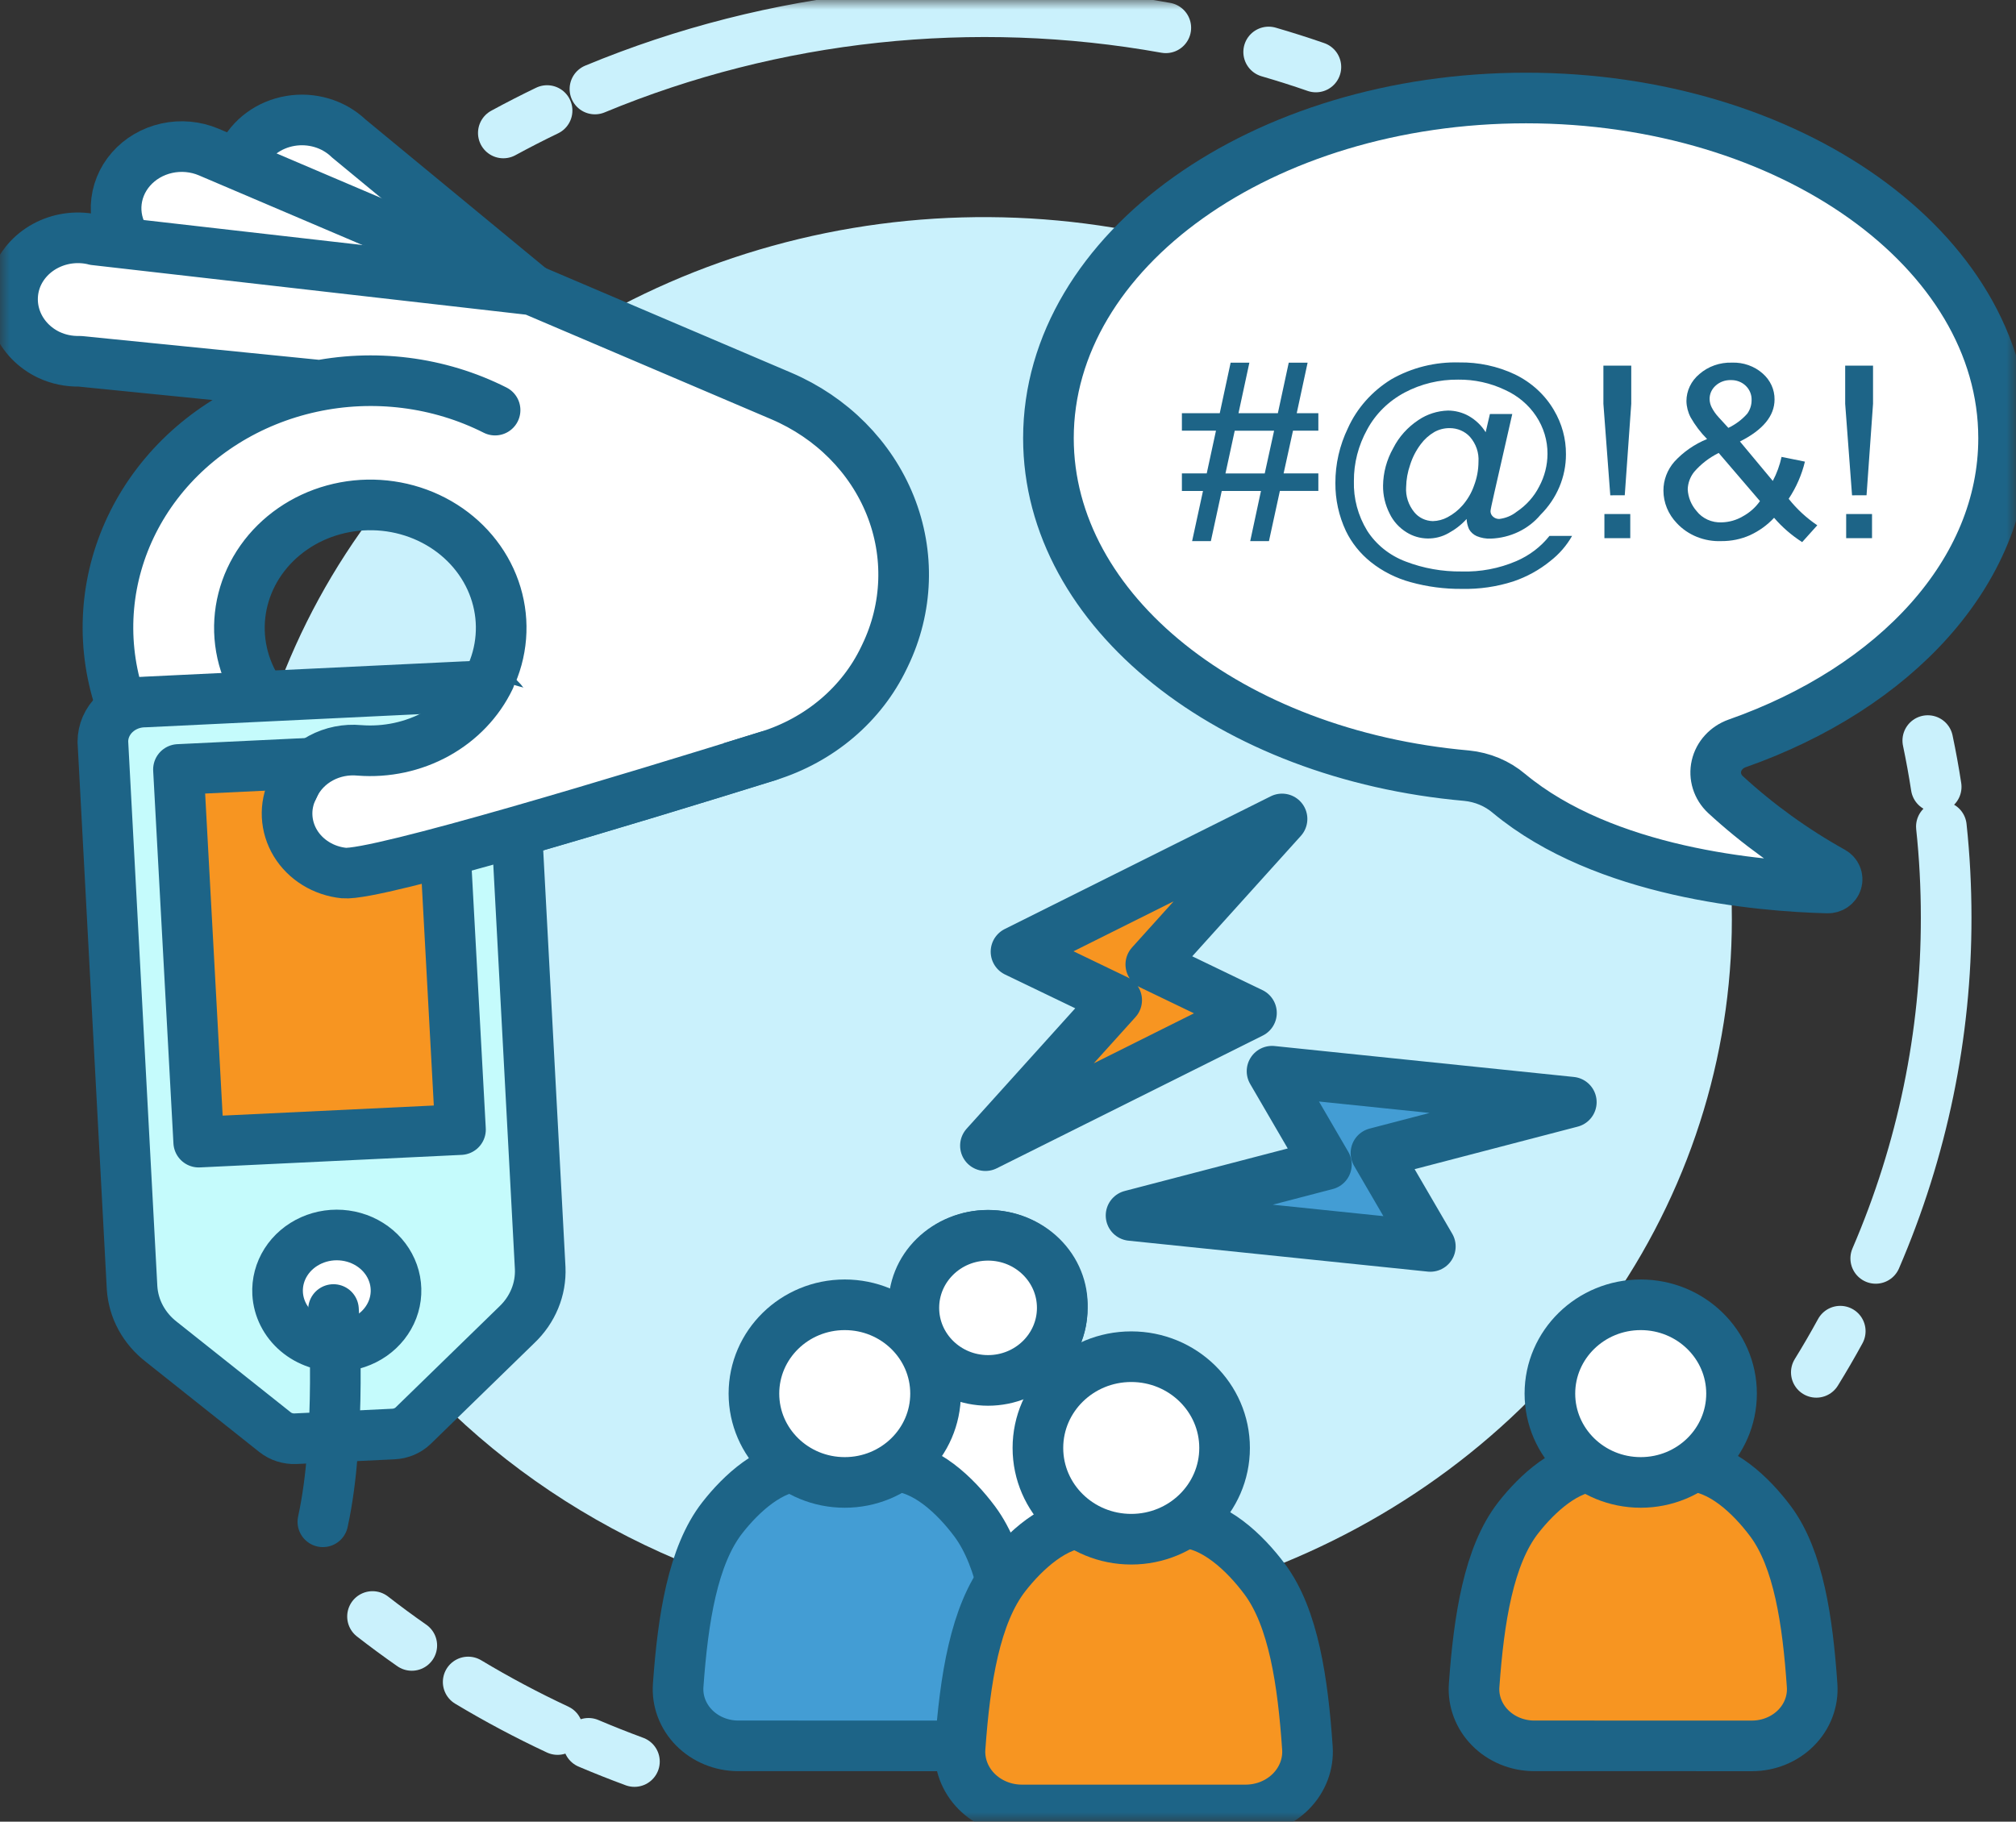
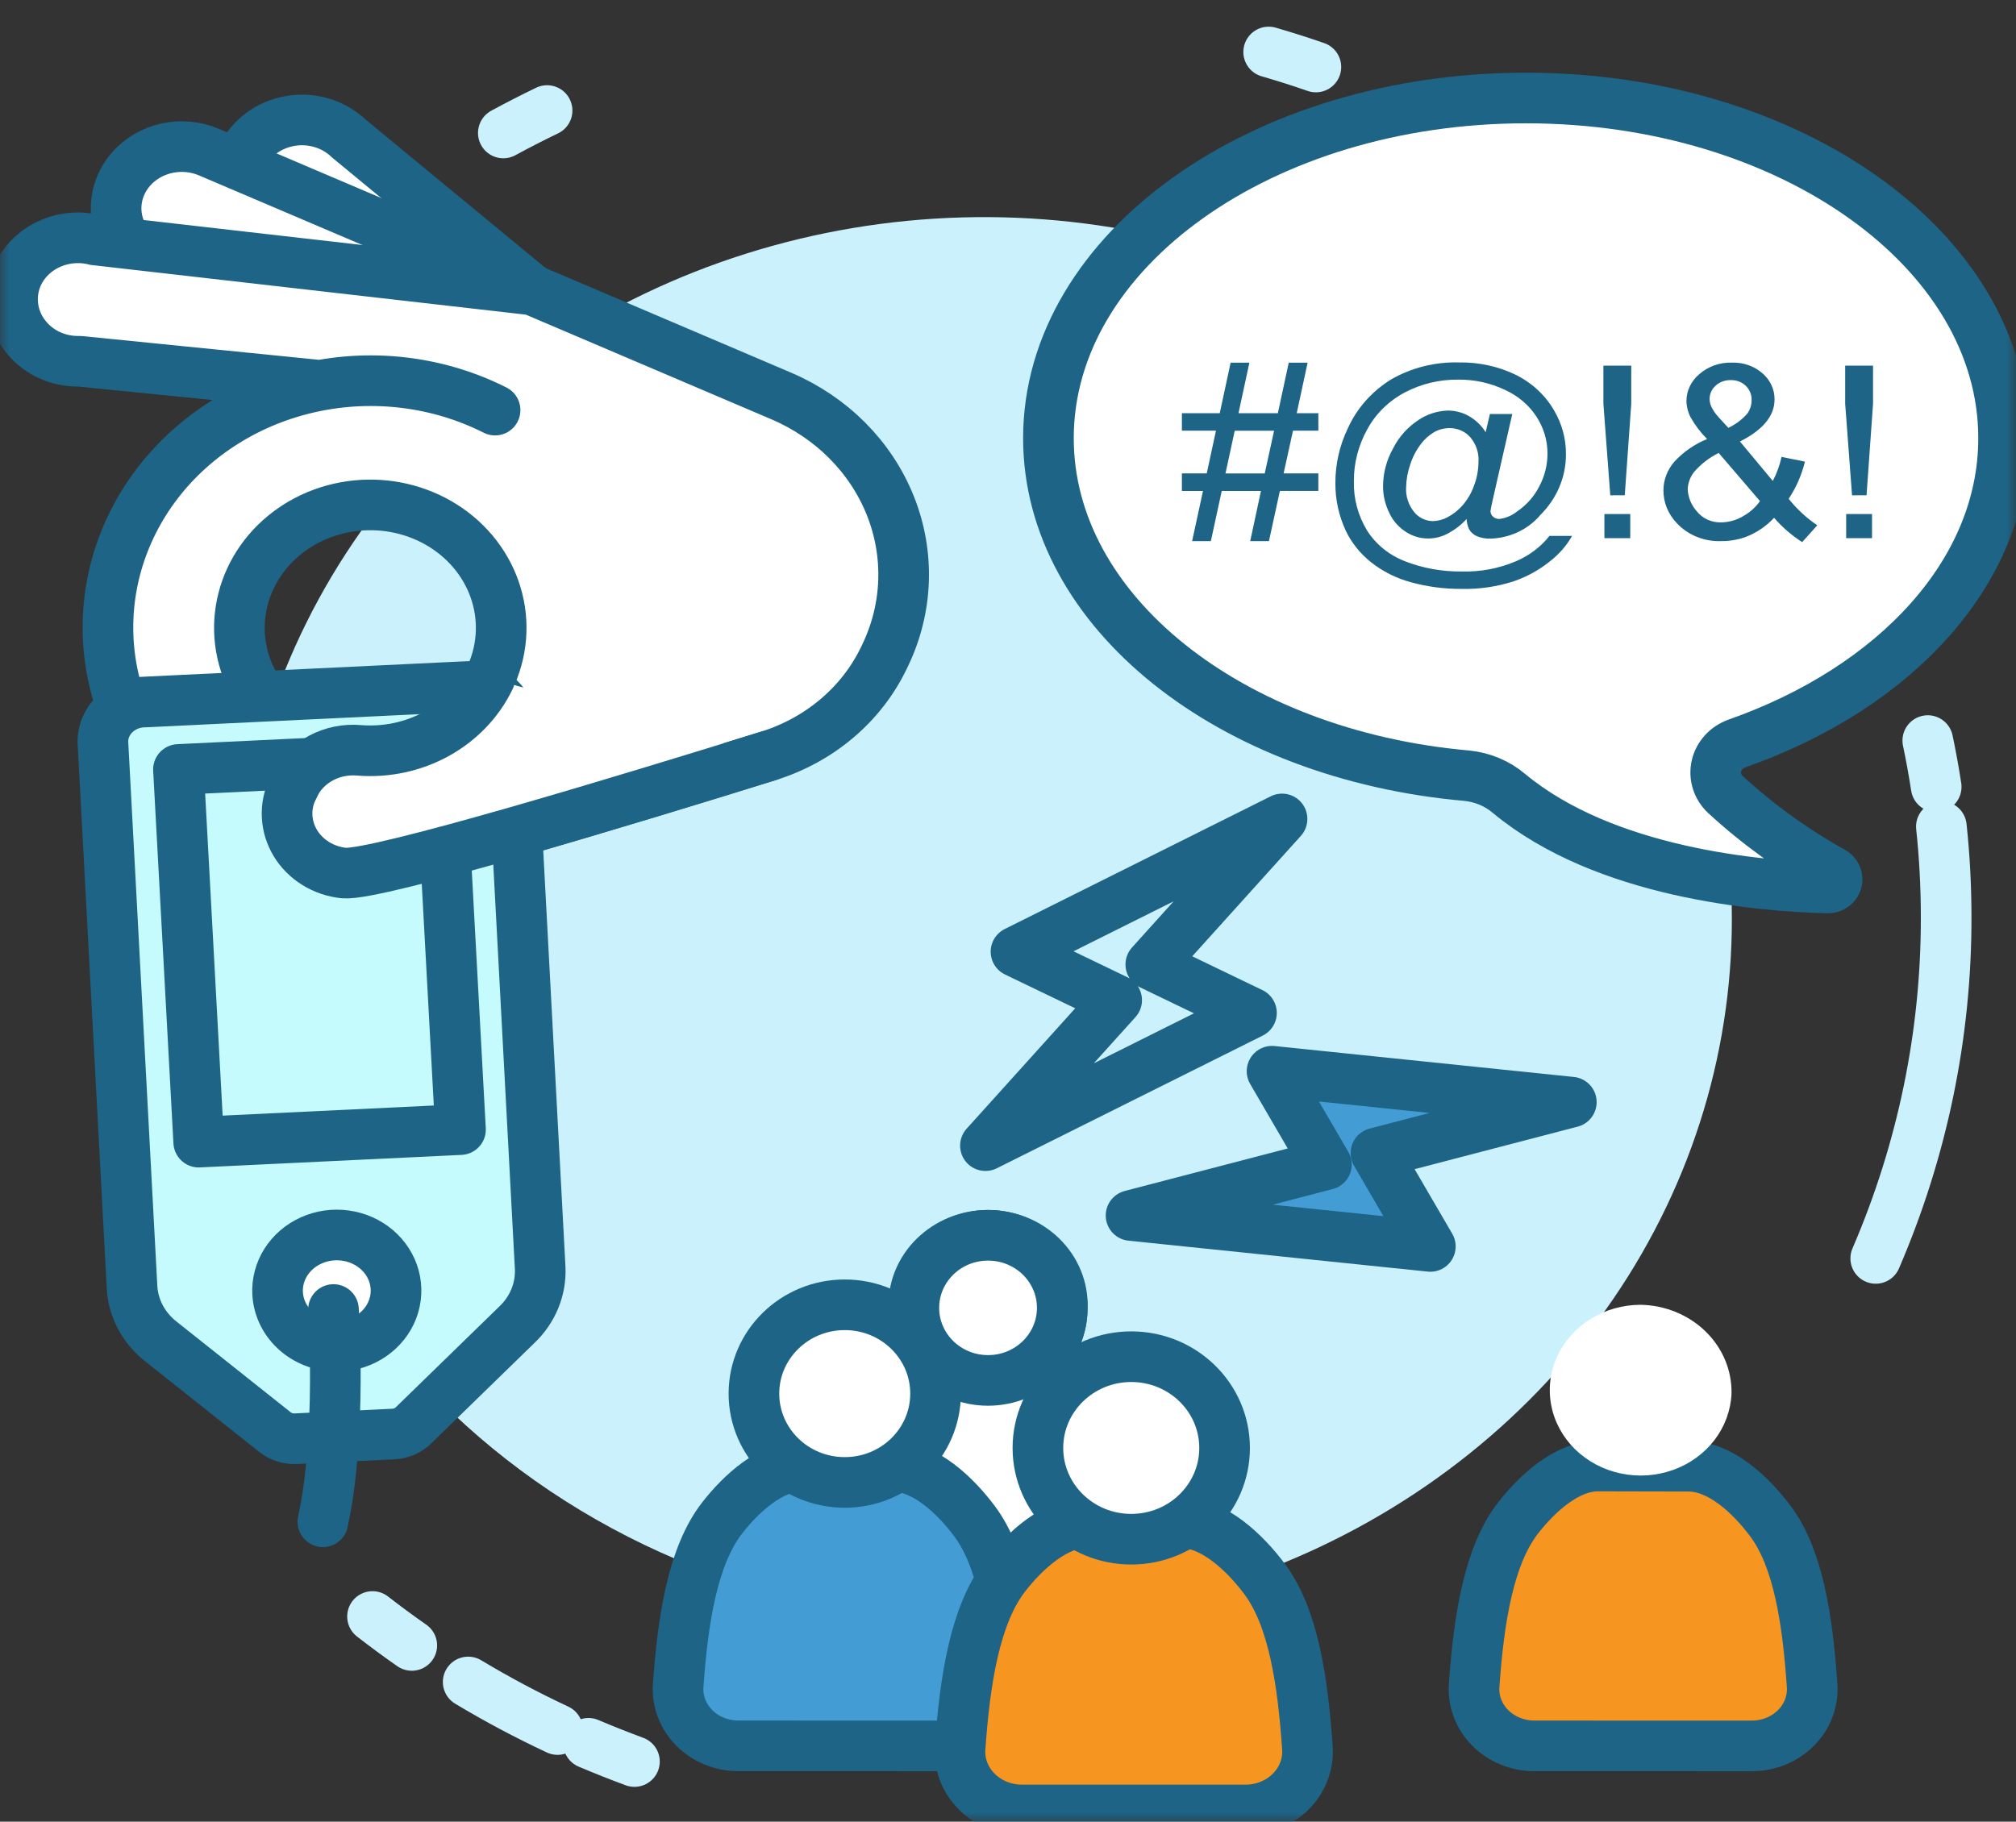
<svg xmlns="http://www.w3.org/2000/svg" width="104" height="94" viewBox="0 0 104 94" fill="none">
  <rect x="0" y="0" width="104" height="94" fill="#333333" stroke="none" />
  <g id="grooming" clip-path="url(#clip0_2497_6459)">
    <g id="grooming_2">
      <g id="Group 1540">
        <g id="Clip path group">
          <mask id="mask0_2497_6459" style="mask-type:luminance" maskUnits="userSpaceOnUse" x="0" y="0" width="104" height="94">
            <g id="clip-path">
              <path id="Rectangle 856" d="M104 0H0V94H104V0Z" fill="white" />
            </g>
          </mask>
          <g mask="url(#mask0_2497_6459)">
            <g id="Group 1539">
              <path id="Path 181" d="M12.411 43.605C13.219 36.483 16.254 29.745 21.135 24.243C26.015 18.74 32.522 14.72 39.833 12.69C47.144 10.659 54.931 10.71 62.212 12.834C69.493 14.959 75.94 19.063 80.739 24.628C85.539 30.193 88.475 36.97 89.178 44.102C89.88 51.233 88.318 58.401 84.687 64.699C81.056 70.997 75.521 76.143 68.779 79.487C62.037 82.832 54.392 84.224 46.808 83.489C41.76 82.996 36.866 81.573 32.404 79.301C27.942 77.029 24.001 73.953 20.806 70.249C17.611 66.544 15.225 62.284 13.785 57.712C12.344 53.141 11.878 48.347 12.411 43.606" fill="#CAF1FC" />
              <path id="Path 182" d="M67.883 3.457C67.081 3.179 66.269 2.921 65.447 2.682" stroke="#CAF1FC" stroke-width="2.612" stroke-linecap="round" stroke-linejoin="round" />
-               <path id="Path 183" d="M60.141 1.435C50.211 -0.347 39.938 0.754 30.691 4.593" stroke="#CAF1FC" stroke-width="2.612" stroke-linecap="round" stroke-linejoin="round" stroke-dasharray="158.31 158.31" />
              <path id="Path 184" d="M28.223 5.704C27.459 6.072 26.706 6.458 25.965 6.861" stroke="#CAF1FC" stroke-width="2.612" stroke-linecap="round" stroke-linejoin="round" />
-               <path id="Path 185" d="M93.699 70.814C94.13 70.117 94.541 69.409 94.934 68.689" stroke="#CAF1FC" stroke-width="2.612" stroke-linecap="round" stroke-linejoin="round" />
              <path id="Path 186" d="M96.764 64.934C99.171 59.347 100.405 53.374 100.397 47.345C100.397 45.761 100.315 44.197 100.15 42.653" stroke="#CAF1FC" stroke-width="2.612" stroke-linecap="round" stroke-linejoin="round" stroke-dasharray="126.93 126.93" />
              <path id="Path 187" d="M99.883 40.601C99.76 39.798 99.615 39.002 99.449 38.214" stroke="#CAF1FC" stroke-width="2.612" stroke-linecap="round" stroke-linejoin="round" />
              <path id="Path 188" d="M19.217 83.412C19.878 83.926 20.553 84.424 21.243 84.905" stroke="#CAF1FC" stroke-width="2.612" stroke-linecap="round" stroke-linejoin="round" />
              <path id="Path 189" d="M24.152 86.791C25.642 87.686 27.181 88.505 28.764 89.245" stroke="#CAF1FC" stroke-width="2.612" stroke-linecap="round" stroke-linejoin="round" stroke-dasharray="102.18 102.18" />
              <path id="Path 190" d="M30.359 89.956C31.139 90.287 31.929 90.601 32.729 90.896" stroke="#CAF1FC" stroke-width="2.612" stroke-linecap="round" stroke-linejoin="round" />
              <path id="Path 191" d="M12.322 8.507C12.368 8.354 12.426 8.205 12.496 8.06C12.721 7.59 13.065 7.179 13.497 6.862C13.929 6.545 14.437 6.331 14.977 6.24C15.516 6.148 16.072 6.182 16.595 6.337C17.117 6.492 17.592 6.765 17.978 7.131H17.975L27.464 14.96" fill="white" />
              <path id="Path 192" d="M12.322 8.507C12.368 8.354 12.426 8.205 12.496 8.06C12.721 7.59 13.065 7.179 13.497 6.862C13.929 6.545 14.437 6.331 14.977 6.24C15.516 6.148 16.072 6.182 16.595 6.337C17.117 6.492 17.592 6.765 17.978 7.131H17.975L27.464 14.96" stroke="#1D6487" stroke-width="2.612" stroke-linecap="round" stroke-linejoin="round" />
              <path id="Path 193" d="M6.616 12.593C6.185 12.023 5.965 11.336 5.99 10.638C6.016 9.939 6.285 9.268 6.757 8.728C7.23 8.187 7.878 7.808 8.602 7.648C9.326 7.488 10.087 7.557 10.765 7.844L27.464 14.96" fill="white" />
              <path id="Path 194" d="M6.616 12.593C6.185 12.023 5.965 11.336 5.99 10.638C6.016 9.939 6.285 9.268 6.757 8.728C7.23 8.187 7.878 7.808 8.602 7.648C9.326 7.488 10.087 7.557 10.765 7.844L27.464 14.96" stroke="#1D6487" stroke-width="2.612" stroke-linecap="round" stroke-linejoin="round" />
              <path id="Path 195" d="M25.54 21.162C22.641 19.698 19.274 19.275 16.069 19.972C12.862 20.669 10.036 22.437 8.115 24.948C6.195 27.459 5.313 30.54 5.633 33.616C5.953 36.693 7.453 39.556 9.854 41.67C10.234 42.008 10.695 42.256 11.197 42.393C11.7 42.53 12.23 42.552 12.744 42.457C13.257 42.363 13.739 42.154 14.149 41.849C14.56 41.543 14.886 41.15 15.102 40.702L15.19 40.517C15.474 39.94 15.559 39.294 15.434 38.669C15.309 38.044 14.979 37.472 14.491 37.031C13.325 36.007 12.583 34.628 12.396 33.139C12.21 31.649 12.591 30.146 13.472 28.895C14.354 27.645 15.678 26.728 17.21 26.308C18.743 25.887 20.384 25.991 21.843 26.599C23.302 27.208 24.484 28.282 25.18 29.632C25.876 30.982 26.04 32.52 25.644 33.972C25.248 35.425 24.316 36.699 23.015 37.568C21.714 38.437 20.127 38.844 18.537 38.719C17.849 38.655 17.158 38.794 16.558 39.116C15.958 39.439 15.48 39.928 15.19 40.517L15.102 40.7C14.887 41.145 14.787 41.631 14.811 42.119C14.835 42.607 14.981 43.082 15.238 43.507C15.496 43.931 15.856 44.292 16.291 44.56C16.725 44.828 17.221 44.996 17.738 45.049C19.418 45.209 32.707 41.163 39.631 39.007C40.944 38.598 42.153 37.937 43.18 37.066C44.207 36.195 45.03 35.133 45.598 33.948L45.661 33.817C46.836 31.375 46.932 28.594 45.927 26.085C44.923 23.576 42.901 21.543 40.305 20.433L27.465 14.96L4.877 12.378V12.375C4.066 12.175 3.205 12.266 2.461 12.63C1.717 12.993 1.144 13.603 0.852 14.342C0.566 15.081 0.579 15.893 0.887 16.625C1.195 17.357 1.777 17.957 2.524 18.313C3.015 18.542 3.559 18.655 4.107 18.641L16.445 19.878" fill="white" />
              <path id="Path 196" d="M25.54 21.162C22.641 19.698 19.274 19.275 16.069 19.972C12.862 20.669 10.036 22.437 8.115 24.948C6.195 27.459 5.313 30.54 5.633 33.616C5.953 36.693 7.453 39.556 9.854 41.67C10.234 42.008 10.695 42.256 11.197 42.393C11.7 42.53 12.23 42.552 12.744 42.457C13.257 42.363 13.739 42.154 14.149 41.849C14.56 41.543 14.886 41.15 15.102 40.702L15.19 40.517M15.19 40.517C15.474 39.94 15.559 39.294 15.434 38.669C15.309 38.044 14.979 37.472 14.491 37.031C13.325 36.007 12.583 34.628 12.396 33.139C12.21 31.649 12.591 30.146 13.472 28.895C14.354 27.645 15.678 26.728 17.21 26.308C18.743 25.887 20.384 25.991 21.843 26.599C23.302 27.208 24.484 28.282 25.18 29.632C25.876 30.982 26.04 32.52 25.644 33.972C25.248 35.425 24.316 36.699 23.015 37.568C21.714 38.437 20.127 38.844 18.537 38.719C17.849 38.655 17.158 38.794 16.558 39.116C15.958 39.439 15.48 39.928 15.19 40.517ZM15.19 40.517L15.102 40.7C14.887 41.145 14.787 41.631 14.811 42.119C14.835 42.607 14.981 43.082 15.238 43.507C15.496 43.931 15.856 44.292 16.291 44.56C16.725 44.828 17.221 44.996 17.738 45.049C19.418 45.209 32.707 41.163 39.631 39.007C40.944 38.598 42.153 37.937 43.18 37.066C44.207 36.195 45.03 35.133 45.598 33.948L45.661 33.817C46.836 31.375 46.932 28.594 45.927 26.085C44.923 23.576 42.901 21.543 40.304 20.433L27.465 14.96L4.877 12.378V12.375C4.066 12.175 3.205 12.266 2.461 12.63C1.717 12.993 1.144 13.603 0.852 14.342C0.566 15.081 0.579 15.893 0.887 16.625C1.195 17.357 1.777 17.957 2.524 18.313C3.015 18.542 3.559 18.655 4.107 18.641L16.445 19.878" stroke="#1D6487" stroke-width="2.612" stroke-linecap="round" stroke-linejoin="round" />
              <path id="Path 197" d="M27.608 60.587L27.867 65.437C27.89 65.976 27.796 66.513 27.588 67.016C27.381 67.519 27.065 67.976 26.662 68.359L21.321 73.559C21.052 73.821 20.686 73.978 20.299 73.996L15.253 74.238C14.865 74.257 14.485 74.136 14.189 73.901L8.324 69.24C7.881 68.897 7.518 68.472 7.258 67.992C6.998 67.511 6.847 66.985 6.813 66.447L6.554 61.598L5.307 38.27C5.307 37.728 5.536 37.209 5.943 36.825C6.35 36.442 6.902 36.225 7.478 36.223L23.983 35.431C24.557 35.378 25.129 35.541 25.575 35.884C26.021 36.226 26.304 36.721 26.362 37.26L27.608 60.587Z" fill="#C5FBFC" />
              <path id="Path 198" d="M27.608 60.587L27.867 65.437C27.89 65.976 27.796 66.513 27.588 67.016C27.381 67.519 27.065 67.976 26.662 68.359L21.321 73.559C21.052 73.821 20.686 73.978 20.299 73.996L15.253 74.238C14.866 74.257 14.485 74.136 14.189 73.901L8.324 69.24C7.881 68.897 7.518 68.472 7.258 67.992C6.998 67.511 6.847 66.985 6.813 66.447L6.554 61.598L5.307 38.27C5.307 37.728 5.536 37.209 5.943 36.825C6.35 36.442 6.902 36.225 7.478 36.223L23.983 35.431C24.557 35.378 25.129 35.541 25.575 35.884C26.021 36.226 26.304 36.721 26.362 37.26L27.608 60.587Z" stroke="#1D6487" stroke-width="2.612" stroke-linecap="round" stroke-linejoin="round" />
              <path id="Path 199" d="M14.322 66.743C14.291 66.175 14.44 65.612 14.75 65.125C15.06 64.637 15.517 64.247 16.063 64.003C16.609 63.759 17.22 63.673 17.818 63.756C18.416 63.838 18.975 64.086 19.424 64.467C19.872 64.847 20.19 65.345 20.338 65.896C20.485 66.446 20.456 67.026 20.253 67.561C20.049 68.096 19.682 68.562 19.197 68.901C18.711 69.24 18.13 69.435 17.526 69.464C16.717 69.501 15.926 69.236 15.325 68.726C14.724 68.216 14.364 67.502 14.322 66.743Z" fill="white" />
              <path id="Path 200" d="M14.322 66.743C14.291 66.175 14.44 65.612 14.75 65.125C15.06 64.637 15.517 64.247 16.063 64.003C16.609 63.759 17.22 63.673 17.818 63.756C18.416 63.838 18.975 64.086 19.424 64.467C19.872 64.847 20.19 65.345 20.338 65.896C20.485 66.446 20.456 67.026 20.253 67.561C20.049 68.096 19.682 68.562 19.197 68.901C18.711 69.24 18.13 69.435 17.526 69.464C16.717 69.501 15.926 69.236 15.325 68.726C14.724 68.216 14.364 67.502 14.322 66.743Z" stroke="#1D6487" stroke-width="2.612" stroke-linecap="round" stroke-linejoin="round" />
-               <path id="Rectangle 854" d="M22.71 39.058L9.207 39.705L10.252 58.934L23.755 58.287L22.71 39.058Z" fill="#F79521" />
              <path id="Rectangle 855" d="M22.71 39.058L9.207 39.705L10.252 58.934L23.755 58.287L22.71 39.058Z" stroke="#1D6487" stroke-width="2.613" stroke-linecap="round" stroke-linejoin="round" />
              <path id="Path 201" d="M17.203 67.572C17.203 67.572 17.639 74.047 16.656 78.525" stroke="#1D6487" stroke-width="2.612" stroke-linecap="round" stroke-linejoin="round" />
              <path id="Path 202" d="M25.266 34.995C24.692 36.193 23.737 37.194 22.532 37.861C21.327 38.528 19.932 38.828 18.539 38.719C17.851 38.655 17.159 38.794 16.559 39.116C15.96 39.438 15.481 39.928 15.191 40.517L15.103 40.7C14.888 41.145 14.788 41.631 14.812 42.119C14.836 42.607 14.982 43.082 15.239 43.507C15.496 43.931 15.857 44.292 16.292 44.56C16.726 44.828 17.222 44.996 17.739 45.049C19.419 45.209 32.708 41.163 39.632 39.007" fill="white" />
              <path id="Path 203" d="M25.266 34.995C24.692 36.193 23.737 37.194 22.532 37.861C21.327 38.528 19.932 38.828 18.539 38.719C17.851 38.655 17.159 38.794 16.559 39.116C15.96 39.438 15.481 39.928 15.191 40.517L15.103 40.7C14.888 41.145 14.788 41.631 14.812 42.119C14.836 42.607 14.982 43.082 15.239 43.507C15.496 43.931 15.857 44.292 16.292 44.56C16.726 44.828 17.222 44.996 17.739 45.049C19.419 45.209 32.708 41.163 39.632 39.007" stroke="#1D6487" stroke-width="2.612" stroke-linecap="round" stroke-linejoin="round" />
              <path id="Line 2" d="M15.102 40.701L15.19 40.517" stroke="#1D6487" stroke-width="2.612" stroke-linecap="round" stroke-linejoin="round" />
              <path id="Path 204" d="M58.197 79.788C58.011 77.081 57.629 74.459 56.449 72.874C55.673 71.832 54.459 70.656 53.158 70.559C53.67 70.205 54.086 69.743 54.372 69.209C54.657 68.675 54.804 68.085 54.8 67.488C54.821 67.003 54.738 66.519 54.555 66.066C54.372 65.612 54.093 65.198 53.736 64.848C53.378 64.498 52.949 64.219 52.474 64.029C51.999 63.839 51.488 63.741 50.971 63.741C50.455 63.741 49.944 63.839 49.469 64.029C48.994 64.219 48.565 64.498 48.207 64.848C47.849 65.198 47.571 65.612 47.388 66.066C47.205 66.519 47.122 67.003 47.143 67.488C47.139 68.089 47.288 68.683 47.577 69.219C47.865 69.756 48.286 70.22 48.804 70.573C47.634 70.758 46.537 71.796 45.812 72.721C44.563 74.318 44.151 76.999 43.952 79.781C43.927 80.107 43.974 80.435 44.089 80.743C44.204 81.052 44.386 81.335 44.623 81.575C44.859 81.815 45.146 82.007 45.465 82.138C45.784 82.27 46.128 82.338 46.476 82.34H55.672C56.02 82.338 56.363 82.27 56.681 82.139C57 82.008 57.286 81.817 57.523 81.579C57.759 81.34 57.941 81.057 58.057 80.75C58.173 80.442 58.221 80.115 58.197 79.79" fill="white" />
              <path id="Path 205" d="M58.197 79.788C58.011 77.081 57.629 74.459 56.449 72.874C55.673 71.832 54.459 70.656 53.158 70.559C53.67 70.205 54.086 69.743 54.372 69.209C54.657 68.675 54.804 68.085 54.8 67.488C54.821 67.003 54.738 66.519 54.555 66.066C54.372 65.612 54.093 65.198 53.736 64.848C53.378 64.498 52.949 64.219 52.474 64.029C51.999 63.839 51.488 63.741 50.971 63.741C50.455 63.741 49.944 63.839 49.469 64.029C48.994 64.219 48.565 64.498 48.207 64.848C47.849 65.198 47.571 65.612 47.388 66.066C47.205 66.519 47.122 67.003 47.143 67.488C47.139 68.089 47.288 68.683 47.577 69.219C47.865 69.756 48.286 70.22 48.804 70.573C47.634 70.758 46.537 71.796 45.812 72.721C44.563 74.318 44.151 76.999 43.952 79.781C43.927 80.107 43.974 80.435 44.089 80.743C44.204 81.052 44.386 81.335 44.623 81.575C44.859 81.815 45.146 82.007 45.465 82.138C45.784 82.27 46.128 82.338 46.476 82.34H55.672C56.02 82.338 56.363 82.27 56.682 82.139C57 82.008 57.286 81.817 57.523 81.578C57.76 81.339 57.942 81.057 58.057 80.749C58.173 80.441 58.221 80.114 58.197 79.788Z" stroke="#1D6487" stroke-width="2.612" stroke-linecap="round" stroke-linejoin="round" />
              <path id="Path 206" d="M54.799 67.486C54.769 68.191 54.519 68.873 54.08 69.445C53.641 70.018 53.032 70.457 52.329 70.707C51.627 70.958 50.862 71.008 50.129 70.853C49.396 70.698 48.727 70.344 48.207 69.835C47.687 69.326 47.337 68.685 47.201 67.99C47.066 67.296 47.151 66.58 47.445 65.93C47.74 65.281 48.231 64.727 48.858 64.338C49.485 63.949 50.219 63.742 50.971 63.742C52.007 63.762 52.992 64.167 53.71 64.87C54.428 65.572 54.819 66.513 54.799 67.486Z" fill="white" />
              <path id="Ellipse 2" d="M50.971 71.23C53.085 71.23 54.799 69.554 54.799 67.486C54.799 65.418 53.085 63.742 50.971 63.742C48.857 63.742 47.143 65.418 47.143 67.486C47.143 69.554 48.857 71.23 50.971 71.23Z" stroke="#1D6487" stroke-width="2.612" stroke-linecap="round" stroke-linejoin="round" />
              <path id="Path 207" d="M38.075 90.087C37.649 90.085 37.228 90.001 36.838 89.84C36.448 89.679 36.097 89.445 35.807 89.151C35.518 88.858 35.296 88.511 35.154 88.133C35.013 87.756 34.956 87.355 34.986 86.956C35.23 83.551 35.735 80.27 37.263 78.315C38.239 77.065 39.776 75.644 41.372 75.648C42.681 75.651 44.238 75.654 46.043 75.658C47.714 75.658 49.289 77.174 50.282 78.505C51.726 80.445 52.193 83.654 52.421 86.967C52.45 87.366 52.392 87.766 52.25 88.142C52.108 88.519 51.885 88.864 51.596 89.156C51.306 89.449 50.956 89.682 50.566 89.842C50.177 90.003 49.756 90.086 49.331 90.088L38.075 90.087Z" fill="#439DD4" />
              <path id="Path 208" d="M38.075 90.087C37.649 90.085 37.228 90.001 36.838 89.84C36.448 89.679 36.097 89.445 35.807 89.151C35.518 88.858 35.296 88.511 35.154 88.133C35.013 87.756 34.956 87.355 34.986 86.956C35.23 83.551 35.735 80.27 37.263 78.315C38.239 77.065 39.776 75.644 41.372 75.648C42.681 75.651 44.238 75.654 46.043 75.658C47.714 75.658 49.289 77.174 50.282 78.505C51.726 80.445 52.193 83.654 52.421 86.967C52.45 87.366 52.392 87.766 52.25 88.142C52.108 88.519 51.885 88.864 51.596 89.156C51.306 89.449 50.956 89.682 50.566 89.842C50.177 90.003 49.756 90.086 49.331 90.088L38.075 90.087Z" stroke="#1D6487" stroke-width="2.612" stroke-linecap="round" stroke-linejoin="round" />
              <path id="Path 209" d="M48.264 71.912C48.226 72.775 47.92 73.609 47.382 74.31C46.845 75.01 46.1 75.547 45.24 75.853C44.38 76.159 43.444 76.221 42.547 76.031C41.65 75.841 40.832 75.408 40.196 74.785C39.559 74.162 39.131 73.377 38.965 72.527C38.8 71.677 38.904 70.801 39.264 70.006C39.624 69.212 40.226 68.534 40.993 68.058C41.76 67.582 42.659 67.328 43.578 67.328C44.846 67.352 46.053 67.849 46.931 68.709C47.81 69.568 48.289 70.721 48.264 71.912Z" fill="white" />
              <path id="Ellipse 3" d="M43.578 76.494C46.166 76.494 48.263 74.442 48.263 71.911C48.263 69.38 46.166 67.328 43.578 67.328C40.99 67.328 38.893 69.38 38.893 71.911C38.893 74.442 40.99 76.494 43.578 76.494Z" stroke="#1D6487" stroke-width="2.612" stroke-linecap="round" stroke-linejoin="round" />
              <path id="Path 210" d="M79.136 90.087C78.71 90.085 78.289 90.001 77.899 89.84C77.508 89.679 77.158 89.445 76.868 89.151C76.578 88.858 76.356 88.511 76.215 88.133C76.074 87.756 76.016 87.355 76.047 86.956C76.29 83.551 76.796 80.27 78.323 78.315C79.3 77.065 80.837 75.644 82.433 75.648C83.741 75.651 85.298 75.654 87.104 75.658C88.775 75.658 90.35 77.174 91.342 78.505C92.786 80.445 93.254 83.654 93.482 86.967C93.511 87.366 93.452 87.766 93.31 88.142C93.168 88.519 92.946 88.864 92.656 89.156C92.367 89.449 92.016 89.682 91.627 89.842C91.237 90.003 90.817 90.086 90.392 90.088L79.136 90.087Z" fill="#F79521" />
              <path id="Path 211" d="M79.136 90.087C78.71 90.085 78.289 90.001 77.899 89.84C77.508 89.679 77.158 89.445 76.868 89.151C76.578 88.858 76.356 88.511 76.215 88.133C76.074 87.756 76.016 87.355 76.047 86.956C76.29 83.551 76.796 80.27 78.323 78.315C79.3 77.065 80.837 75.644 82.433 75.648C83.741 75.651 85.298 75.654 87.104 75.658C88.775 75.658 90.35 77.174 91.342 78.505C92.786 80.445 93.254 83.654 93.482 86.967C93.511 87.366 93.452 87.766 93.31 88.142C93.168 88.519 92.946 88.864 92.656 89.156C92.367 89.449 92.016 89.682 91.627 89.842C91.237 90.003 90.817 90.086 90.392 90.088L79.136 90.087Z" stroke="#1D6487" stroke-width="2.612" stroke-linecap="round" stroke-linejoin="round" />
              <path id="Path 212" d="M89.324 71.912C89.287 72.775 88.98 73.609 88.443 74.31C87.905 75.01 87.16 75.547 86.3 75.853C85.441 76.159 84.504 76.221 83.607 76.031C82.71 75.841 81.893 75.408 81.256 74.785C80.619 74.162 80.192 73.377 80.026 72.527C79.86 71.677 79.964 70.801 80.325 70.006C80.685 69.212 81.286 68.534 82.053 68.058C82.82 67.582 83.719 67.328 84.639 67.328C85.907 67.352 87.113 67.849 87.992 68.709C88.87 69.568 89.35 70.721 89.324 71.912Z" fill="white" />
-               <path id="Ellipse 4" d="M84.641 76.494C87.228 76.494 89.326 74.442 89.326 71.911C89.326 69.38 87.228 67.328 84.641 67.328C82.053 67.328 79.955 69.38 79.955 71.911C79.955 74.442 82.053 76.494 84.641 76.494Z" stroke="#1D6487" stroke-width="2.612" stroke-linecap="round" stroke-linejoin="round" />
              <path id="Path 213" d="M52.704 93.394C52.266 93.392 51.833 93.306 51.432 93.14C51.032 92.975 50.671 92.734 50.373 92.432C50.076 92.13 49.847 91.774 49.702 91.386C49.557 90.998 49.498 90.586 49.53 90.176C49.78 86.677 50.299 83.306 51.869 81.297C52.873 80.013 54.452 78.552 56.092 78.556C57.437 78.559 59.037 78.562 60.892 78.565C62.609 78.565 64.228 80.123 65.247 81.491C66.731 83.483 67.211 86.782 67.445 90.187C67.475 90.597 67.415 91.007 67.269 91.394C67.123 91.781 66.894 92.136 66.597 92.436C66.299 92.737 65.939 92.977 65.539 93.142C65.139 93.306 64.707 93.392 64.27 93.394H52.704Z" fill="#F79521" />
              <path id="Path 214" d="M52.704 93.394C52.266 93.392 51.833 93.306 51.432 93.14C51.032 92.975 50.671 92.734 50.373 92.432C50.076 92.13 49.847 91.774 49.702 91.386C49.557 90.998 49.498 90.586 49.53 90.176C49.78 86.677 50.299 83.306 51.869 81.297C52.873 80.013 54.452 78.552 56.092 78.556C57.437 78.559 59.037 78.562 60.892 78.565C62.609 78.565 64.228 80.123 65.247 81.491C66.731 83.483 67.211 86.782 67.445 90.187C67.475 90.597 67.415 91.007 67.269 91.394C67.123 91.781 66.894 92.136 66.597 92.436C66.299 92.737 65.939 92.977 65.539 93.142C65.139 93.306 64.707 93.392 64.27 93.394H52.704Z" stroke="#1D6487" stroke-width="2.612" stroke-linecap="round" stroke-linejoin="round" />
              <path id="Path 215" d="M63.173 74.715C63.135 75.602 62.821 76.459 62.268 77.179C61.716 77.9 60.951 78.451 60.067 78.766C59.184 79.081 58.221 79.145 57.299 78.95C56.378 78.755 55.537 78.31 54.883 77.669C54.228 77.029 53.788 76.222 53.618 75.349C53.448 74.476 53.554 73.575 53.925 72.759C54.295 71.942 54.913 71.246 55.701 70.756C56.489 70.267 57.413 70.006 58.358 70.006C59.661 70.031 60.9 70.541 61.803 71.424C62.706 72.307 63.199 73.491 63.173 74.715Z" fill="white" />
              <path id="Ellipse 5" d="M58.358 79.424C61.017 79.424 63.173 77.316 63.173 74.715C63.173 72.114 61.017 70.006 58.358 70.006C55.699 70.006 53.543 72.114 53.543 74.715C53.543 77.316 55.699 79.424 58.358 79.424Z" stroke="#1D6487" stroke-width="2.612" stroke-linecap="round" stroke-linejoin="round" />
-               <path id="Path 216" d="M50.836 59.116L64.56 52.267L59.367 49.766L66.137 42.258L52.413 49.108L57.606 51.608L50.836 59.116Z" fill="#F79521" />
              <path id="Path 217" d="M50.836 59.116L64.56 52.267L59.367 49.766L66.137 42.258L52.413 49.108L57.606 51.608L50.836 59.116" stroke="#1D6487" stroke-width="2.612" stroke-linecap="round" stroke-linejoin="round" />
              <path id="Path 218" d="M58.348 62.72L73.787 64.316L70.982 59.5L81.06 56.871L65.621 55.275L68.425 60.091L58.348 62.72Z" fill="#439DD4" />
              <path id="Path 219" d="M58.348 62.72L73.787 64.316L70.982 59.5L81.06 56.871L65.621 55.275L68.425 60.091L58.348 62.72Z" stroke="#1D6487" stroke-width="2.612" stroke-linecap="round" stroke-linejoin="round" />
              <path id="Path 220" d="M54.086 22.611C54.086 12.916 65.116 5.057 78.722 5.057C92.328 5.057 103.36 12.916 103.36 22.611C103.36 29.522 97.755 35.499 89.609 38.362C89.343 38.457 89.106 38.614 88.921 38.817C88.735 39.02 88.607 39.263 88.547 39.525C88.487 39.787 88.498 40.058 88.578 40.315C88.658 40.572 88.806 40.806 89.007 40.995C90.675 42.53 92.533 43.872 94.542 44.991C94.632 45.042 94.702 45.12 94.74 45.212C94.778 45.304 94.783 45.405 94.753 45.5C94.723 45.595 94.661 45.678 94.576 45.736C94.491 45.794 94.387 45.824 94.282 45.821C90.733 45.728 82.786 45.048 77.844 40.941C77.237 40.425 76.471 40.105 75.656 40.025C63.499 38.948 54.088 31.565 54.088 22.611" fill="white" />
              <path id="Path 221" d="M54.086 22.611C54.086 12.916 65.116 5.057 78.722 5.057C92.328 5.057 103.36 12.916 103.36 22.611C103.36 29.522 97.755 35.499 89.609 38.362C89.343 38.457 89.106 38.614 88.921 38.817C88.735 39.02 88.607 39.263 88.547 39.525C88.487 39.787 88.498 40.058 88.578 40.315C88.658 40.572 88.806 40.806 89.007 40.995C90.675 42.53 92.533 43.872 94.542 44.991C94.632 45.042 94.702 45.12 94.74 45.212C94.778 45.304 94.783 45.405 94.753 45.5C94.723 45.595 94.661 45.678 94.576 45.736C94.491 45.794 94.387 45.824 94.282 45.821C90.733 45.728 82.786 45.048 77.844 40.941C77.237 40.425 76.471 40.105 75.656 40.025C63.496 38.949 54.086 31.566 54.086 22.611Z" stroke="#1D6487" stroke-width="2.612" stroke-linecap="round" stroke-linejoin="round" />
              <path id="Path 222" d="M61.498 27.922L62.059 25.335H60.971V24.428H62.252L62.729 22.224H60.971V21.32H62.924L63.485 18.714H64.452L63.891 21.32H65.922L66.483 18.714H67.456L66.895 21.32H68.01V22.224H66.702L66.218 24.428H68.01V25.333H66.025L65.462 27.922H64.495L65.05 25.335H63.026L62.465 27.922H61.498ZM63.219 24.43H65.244L65.727 22.226H63.696L63.219 24.43Z" fill="#1D6487" />
              <path id="Path 223" d="M75.659 26.779C75.394 27.072 75.077 27.319 74.723 27.511C74.397 27.697 74.02 27.793 73.638 27.786C73.256 27.779 72.885 27.67 72.566 27.471C72.18 27.233 71.874 26.895 71.686 26.499C71.458 26.049 71.342 25.557 71.348 25.059C71.356 24.384 71.536 23.721 71.873 23.125C72.167 22.542 72.617 22.041 73.179 21.67C73.621 21.371 74.149 21.202 74.694 21.185C75.071 21.186 75.44 21.282 75.764 21.462C76.127 21.669 76.429 21.958 76.641 22.303L76.86 21.363H78.014L77.086 25.437C76.956 26.004 76.891 26.317 76.891 26.378C76.891 26.431 76.903 26.484 76.925 26.533C76.948 26.581 76.982 26.625 77.023 26.661C77.066 26.699 77.116 26.73 77.17 26.75C77.225 26.77 77.284 26.78 77.342 26.779C77.673 26.739 77.984 26.611 78.239 26.408C78.738 26.074 79.139 25.626 79.402 25.106C79.683 24.583 79.829 24.006 79.831 23.421C79.836 22.731 79.632 22.055 79.243 21.47C78.855 20.885 78.297 20.416 77.636 20.118C76.888 19.761 76.059 19.579 75.221 19.589C74.256 19.579 73.305 19.808 72.464 20.254C71.633 20.696 70.96 21.36 70.53 22.161C70.074 22.983 69.838 23.897 69.844 24.824C69.818 25.721 70.055 26.608 70.53 27.386C70.99 28.105 71.687 28.663 72.516 28.975C73.429 29.326 74.408 29.5 75.394 29.488C76.369 29.518 77.337 29.335 78.224 28.953C78.9 28.662 79.488 28.215 79.932 27.654H81.099C80.817 28.152 80.434 28.594 79.971 28.953C79.411 29.409 78.766 29.765 78.069 30.001C77.215 30.276 76.316 30.407 75.413 30.387C74.519 30.395 73.629 30.278 72.772 30.04C72.015 29.834 71.313 29.479 70.713 28.999C70.166 28.56 69.728 28.014 69.431 27.398C69.066 26.618 68.882 25.773 68.889 24.921C68.886 23.947 69.106 22.983 69.534 22.096C69.997 21.067 70.775 20.19 71.768 19.576C72.822 18.97 74.042 18.666 75.278 18.702C76.274 18.687 77.259 18.898 78.15 19.319C78.999 19.73 79.698 20.369 80.158 21.155C80.574 21.853 80.789 22.64 80.783 23.439C80.788 24.601 80.318 25.721 79.468 26.567C79.161 26.934 78.772 27.234 78.329 27.446C77.886 27.657 77.4 27.776 76.903 27.793C76.656 27.803 76.41 27.759 76.184 27.666C76.01 27.589 75.869 27.461 75.781 27.301C75.709 27.135 75.667 26.959 75.658 26.779M72.538 25.134C72.508 25.598 72.656 26.057 72.957 26.427C73.07 26.567 73.215 26.682 73.381 26.762C73.547 26.842 73.731 26.886 73.918 26.89C74.186 26.883 74.447 26.813 74.679 26.687C74.971 26.531 75.23 26.326 75.443 26.082C75.707 25.78 75.909 25.435 76.039 25.064C76.191 24.667 76.269 24.25 76.271 23.828C76.302 23.365 76.147 22.908 75.836 22.547C75.706 22.402 75.543 22.287 75.36 22.208C75.177 22.129 74.977 22.09 74.775 22.091C74.502 22.091 74.234 22.159 73.999 22.289C73.72 22.452 73.48 22.667 73.293 22.921C73.049 23.244 72.864 23.604 72.745 23.984C72.616 24.355 72.546 24.742 72.539 25.132" fill="#1D6487" />
              <path id="Path 224" d="M83.07 25.558L82.715 20.837V18.866H84.152V20.837L83.817 25.556L83.07 25.558ZM82.767 26.524H84.101V27.768H82.767V26.524Z" fill="#1D6487" />
              <path id="Path 225" d="M91.52 26.718C91.171 27.095 90.746 27.401 90.269 27.62C89.812 27.822 89.311 27.925 88.806 27.921C88.373 27.939 87.941 27.865 87.542 27.705C87.143 27.545 86.788 27.303 86.503 26.996C86.059 26.535 85.813 25.936 85.812 25.314C85.81 24.771 86.01 24.243 86.377 23.823C86.838 23.32 87.414 22.92 88.063 22.654C87.728 22.316 87.442 21.938 87.212 21.531C87.077 21.271 87.004 20.986 86.999 20.697C86.999 20.434 87.058 20.173 87.173 19.933C87.288 19.692 87.456 19.478 87.666 19.303C88.121 18.905 88.725 18.692 89.346 18.712C89.636 18.701 89.925 18.745 90.197 18.841C90.469 18.937 90.718 19.083 90.929 19.27C91.126 19.441 91.282 19.649 91.388 19.88C91.494 20.111 91.547 20.361 91.544 20.613C91.544 21.459 90.949 22.182 89.759 22.781L91.454 24.816C91.661 24.423 91.813 24.006 91.906 23.576L93.111 23.82C92.948 24.499 92.665 25.147 92.273 25.738C92.687 26.263 93.185 26.724 93.749 27.105L92.969 27.973C92.423 27.623 91.934 27.2 91.519 26.716M90.791 25.856L88.663 23.372C88.174 23.615 87.742 23.948 87.394 24.353C87.189 24.613 87.075 24.925 87.065 25.248C87.085 25.66 87.245 26.054 87.523 26.372C87.671 26.563 87.867 26.715 88.093 26.817C88.319 26.919 88.569 26.966 88.819 26.954C89.202 26.945 89.575 26.839 89.899 26.648C90.259 26.454 90.565 26.182 90.792 25.856M89.161 22.078C89.536 21.899 89.869 21.649 90.138 21.344C90.285 21.137 90.362 20.894 90.36 20.646C90.365 20.509 90.341 20.372 90.288 20.244C90.236 20.116 90.156 19.999 90.053 19.901C89.954 19.807 89.835 19.732 89.703 19.683C89.572 19.633 89.431 19.61 89.289 19.613C89.145 19.609 89.001 19.632 88.867 19.681C88.732 19.73 88.61 19.804 88.506 19.898C88.405 19.988 88.325 20.096 88.271 20.216C88.218 20.337 88.191 20.466 88.194 20.597C88.197 20.747 88.235 20.896 88.306 21.031C88.397 21.205 88.51 21.367 88.645 21.514L89.161 22.078Z" fill="#1D6487" />
              <path id="Path 226" d="M95.542 25.558L95.188 20.837V18.866H96.625V20.837L96.29 25.556L95.542 25.558ZM95.239 26.524H96.573V27.768H95.239V26.524Z" fill="#1D6487" />
            </g>
          </g>
        </g>
      </g>
    </g>
  </g>
  <defs>
    <clipPath id="clip0_2497_6459">
      <rect width="104" height="94" fill="white" />
    </clipPath>
  </defs>
</svg>